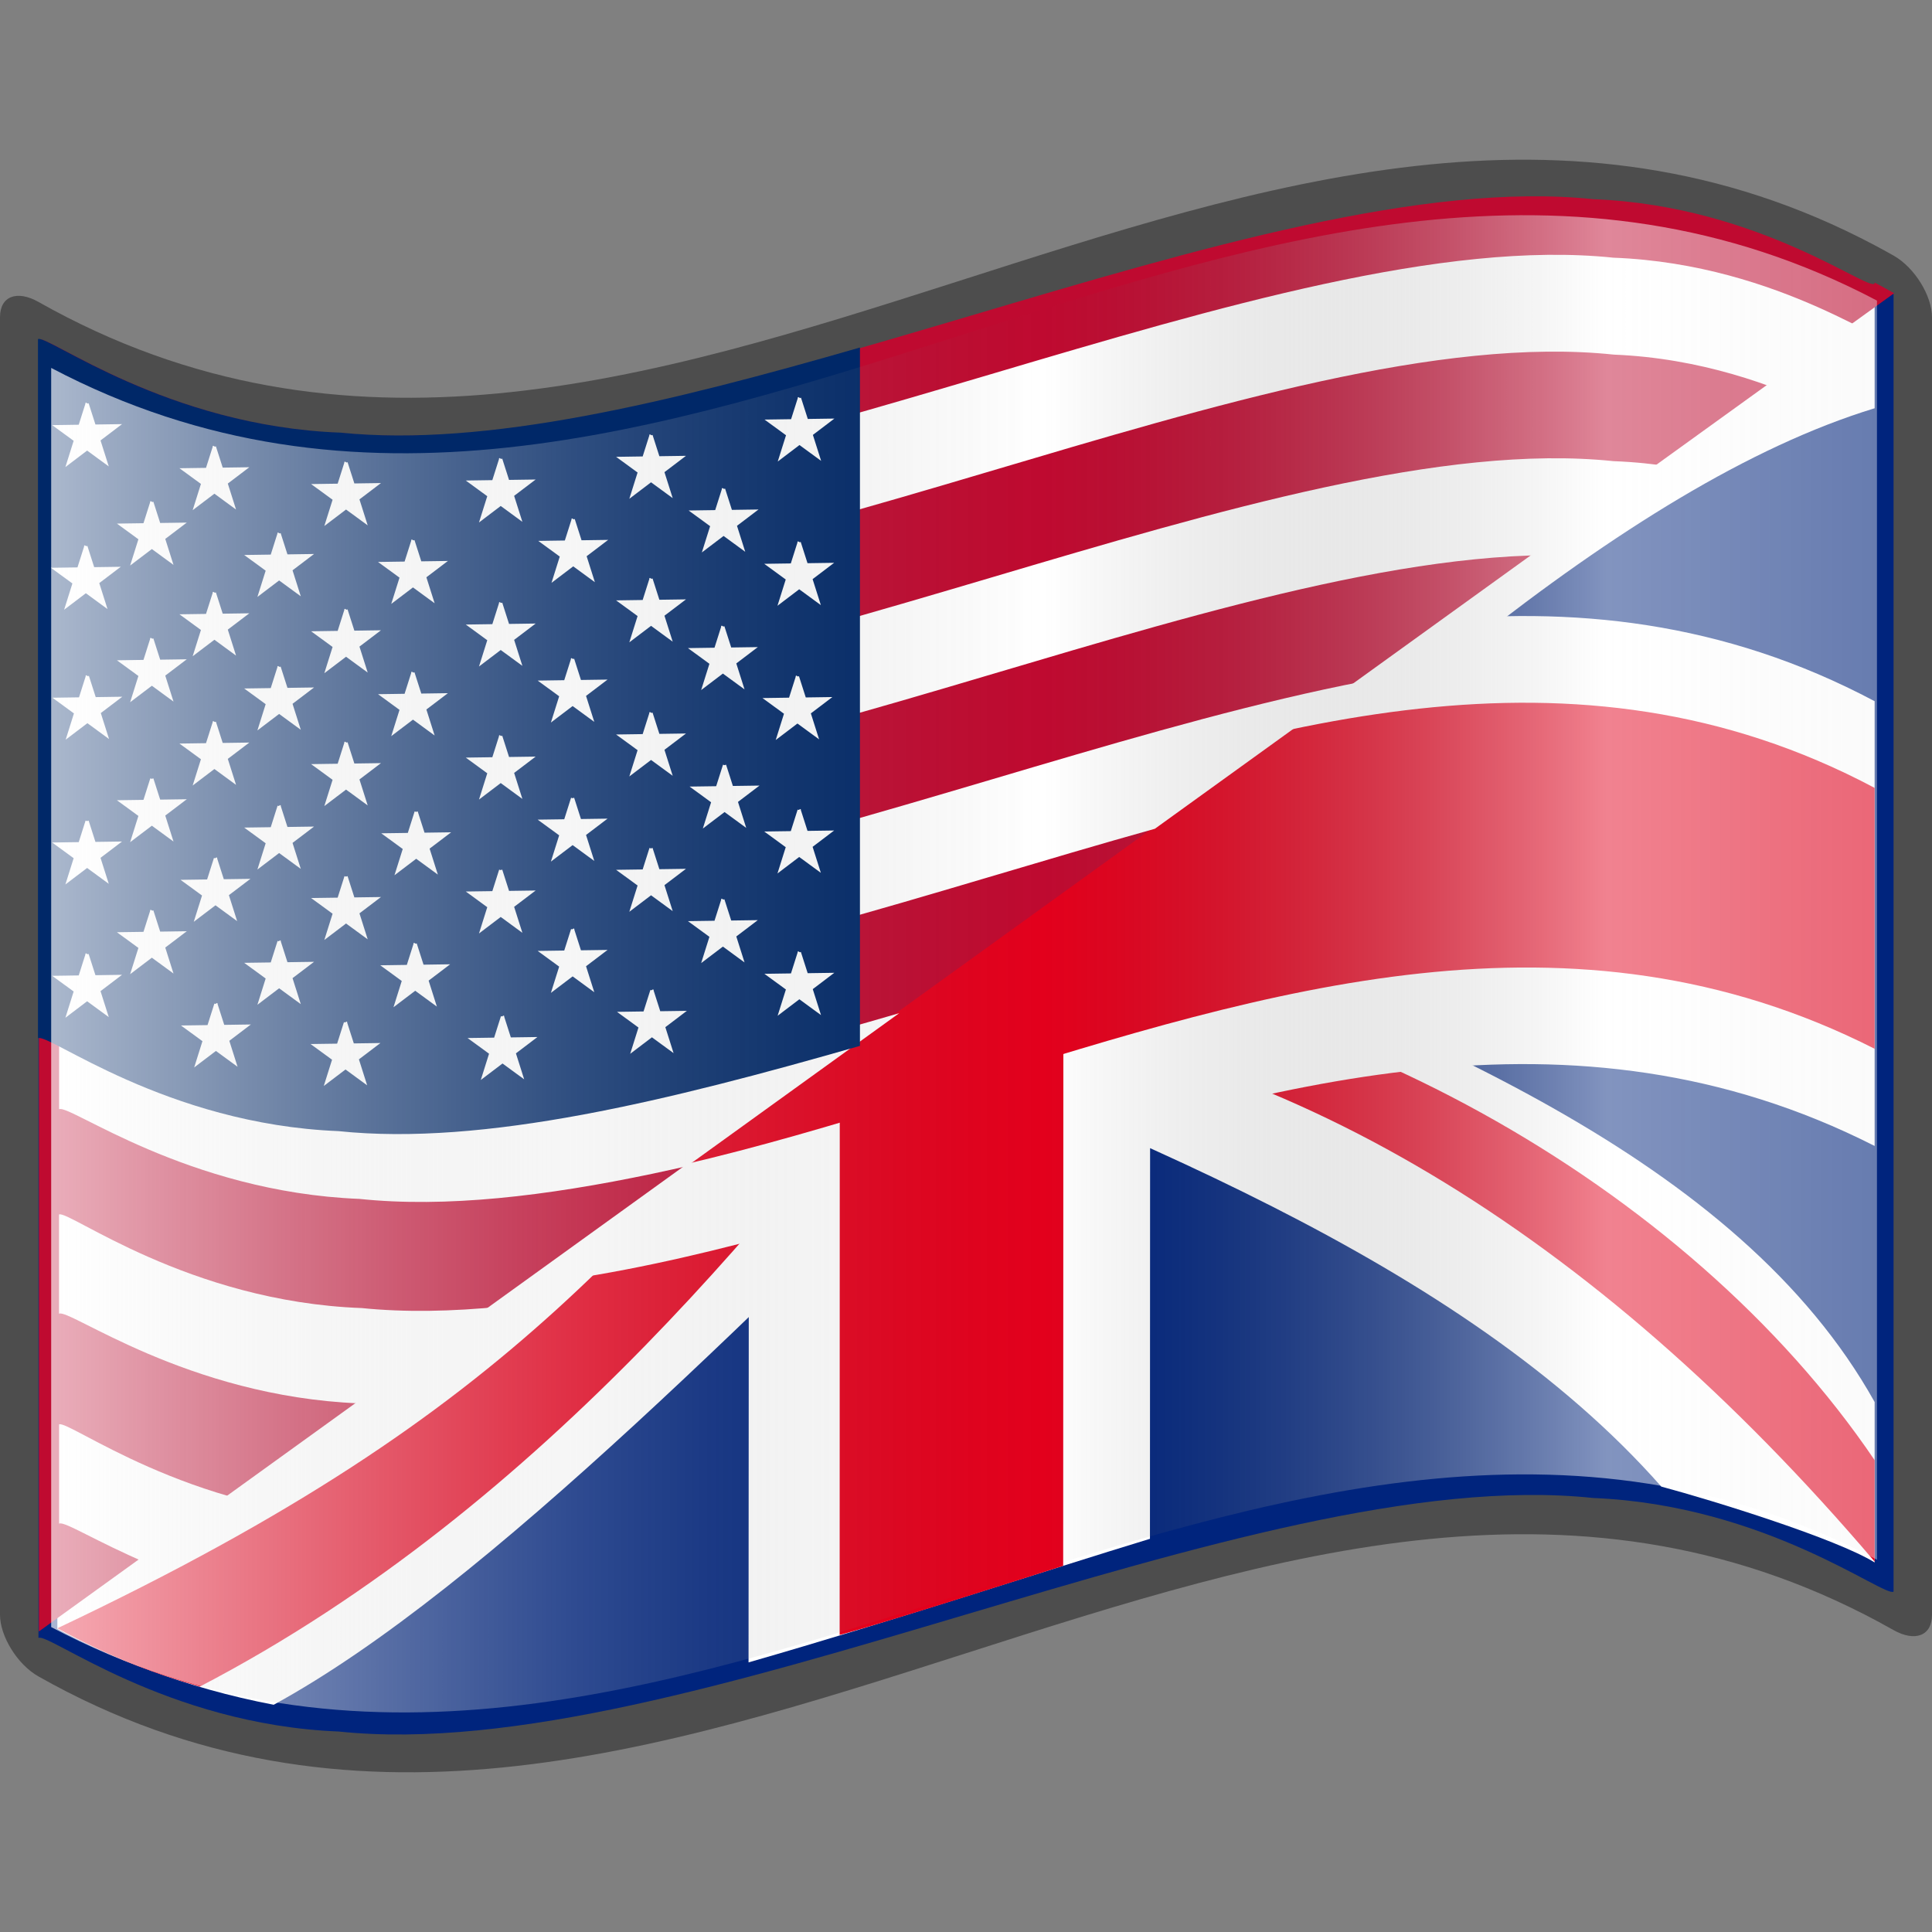
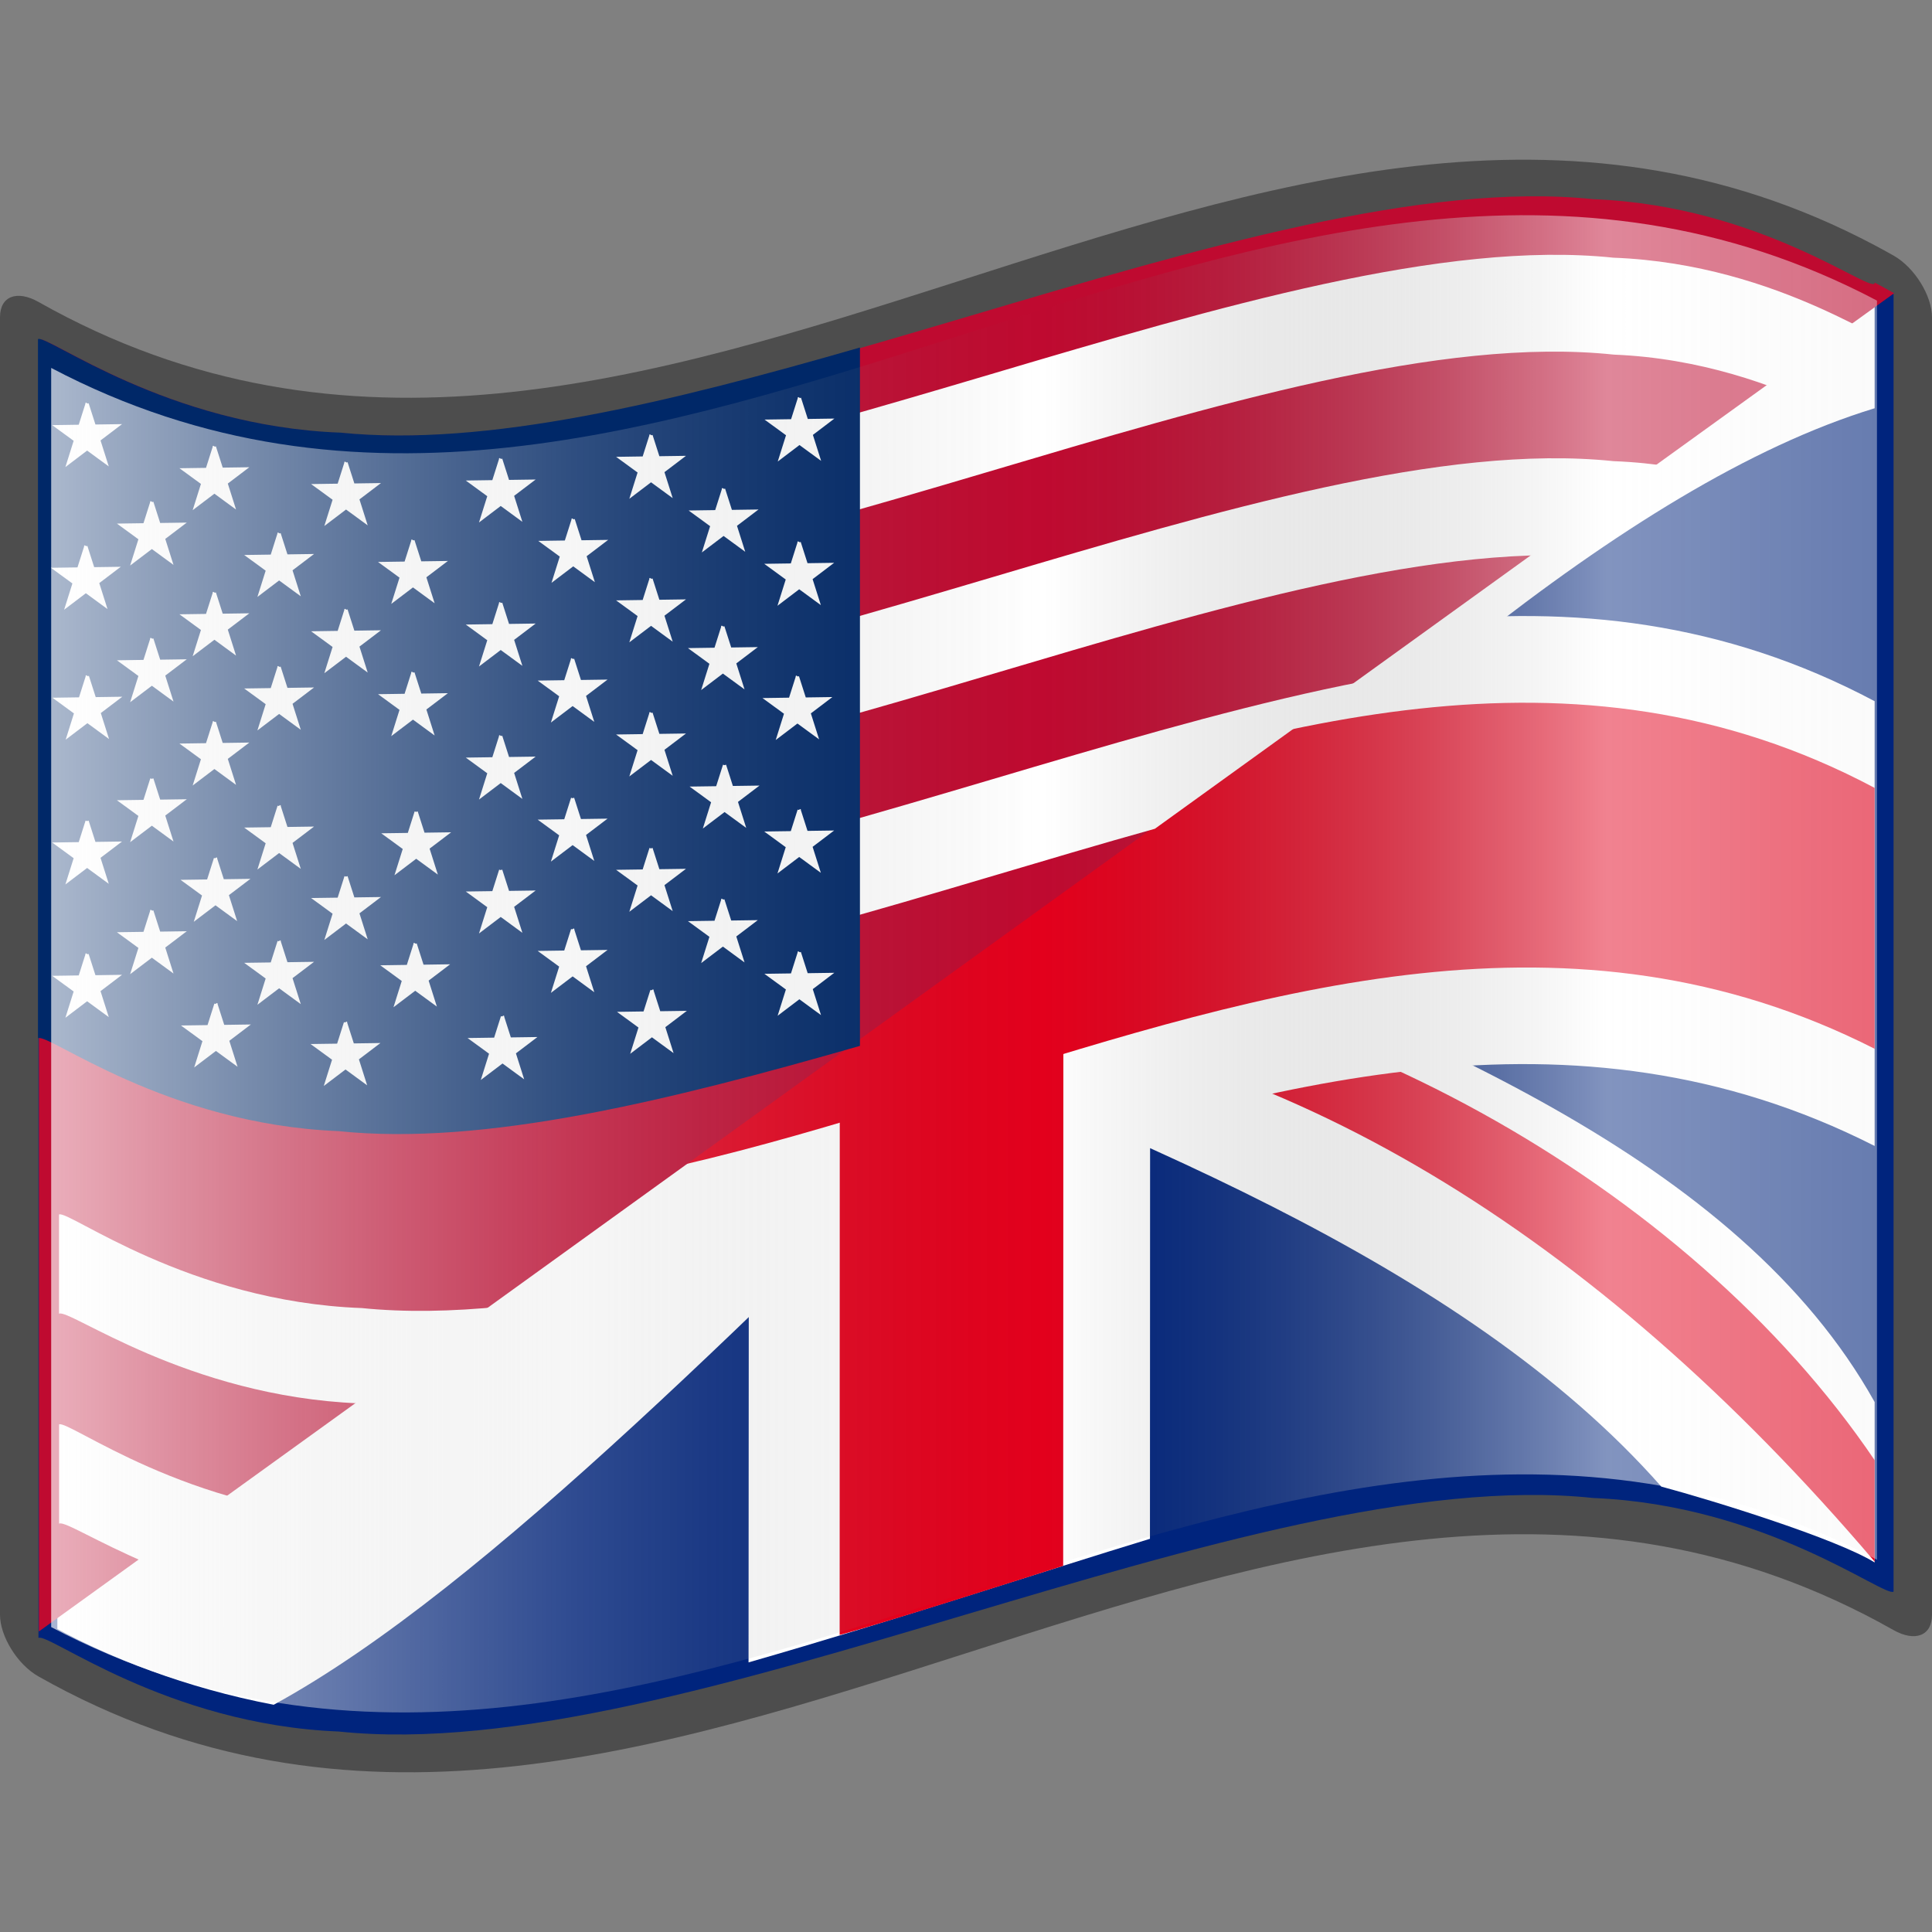
<svg xmlns="http://www.w3.org/2000/svg" xmlns:ns1="http://sodipodi.sourceforge.net/DTD/sodipodi-0.dtd" xmlns:ns2="http://www.inkscape.org/namespaces/inkscape" xmlns:ns3="http://ns.adobe.com/AdobeSVGViewerExtensions/3.0/" xmlns:xlink="http://www.w3.org/1999/xlink" version="1.0" width="48pt" height="48pt" viewBox="0 0 256 256" id="svg2" xml:space="preserve" ns1:version="0.32" ns2:version="0.48.4 r9939" ns1:docname="Nuvola_United_Kingdom_flag.svg" ns2:output_extension="org.inkscape.output.svg.inkscape">
  <rect x="0" y="0" width="256" height="256" fill="#808080" stroke="none" />
  <ns1:namedview ns2:window-height="1080" ns2:window-width="1920" ns2:pageshadow="2" ns2:pageopacity="0.0" guidetolerance="10.0" gridtolerance="10.0" objecttolerance="10.0" borderopacity="1.0" bordercolor="#666666" pagecolor="#ffffff" id="base" ns2:zoom="14.883333" ns2:cx="30" ns2:cy="30" ns2:window-x="0" ns2:window-y="0" ns2:current-layer="svg2" showgrid="true" ns2:window-maximized="0">
    <ns2:grid type="xygrid" id="grid3617" />
  </ns1:namedview>
  <defs id="defs271">
    <linearGradient x1="87.397" y1="141.973" x2="240.947" y2="141.973" id="XMLID_22_" gradientUnits="userSpaceOnUse" gradientTransform="matrix(1.568,0,0,1.568,-129.371,-94.568)">
      <stop style="stop-color:#ffffff;stop-opacity:0.667" offset="0" id="stop139" />
      <stop style="stop-color:#d7d7d7;stop-opacity:0.219" offset="0.241" id="stop143" />
      <stop style="stop-color:#4d4d4d;stop-opacity:0" offset="0.459" id="stop145" />
      <stop style="stop-color:#ffffff;stop-opacity:0.51" offset="0.719" id="stop3696" />
      <stop style="stop-color:#f2f2f2;stop-opacity:0.4" offset="0.874" id="stop2807" />
      <stop style="stop-color:#ffffff;stop-opacity:0.624" offset="1" id="stop3694" />
      <ns3:midPointStop style="stop-color:#E9E9EF" offset="0" />
      <ns3:midPointStop style="stop-color:#E9E9EF" offset="0.5" />
      <ns3:midPointStop style="stop-color:#B1B1C5" offset="0.157" />
      <ns3:midPointStop style="stop-color:#B1B1C5" offset="0.5" />
      <ns3:midPointStop style="stop-color:#CECEDB" offset="0.315" />
      <ns3:midPointStop style="stop-color:#CECEDB" offset="0.5" />
      <ns3:midPointStop style="stop-color:#FFFFFF" offset="0.65" />
      <ns3:midPointStop style="stop-color:#FFFFFF" offset="0.5" />
      <ns3:midPointStop style="stop-color:#CECEDB" offset="0.837" />
      <ns3:midPointStop style="stop-color:#CECEDB" offset="0.5" />
      <ns3:midPointStop style="stop-color:#FFFF66" offset="1" />
    </linearGradient>
    <linearGradient ns2:collect="always" xlink:href="#XMLID_22_" id="linearGradient3188" gradientUnits="userSpaceOnUse" gradientTransform="matrix(1.568,0,0,1.568,-129.371,-94.57)" x1="87.397" y1="141.973" x2="269.333" y2="141.973" />
    <linearGradient y2="123.214" x2="132.624" y1="151.139" x1="133.179" gradientUnits="userSpaceOnUse" id="linearGradient2192" xlink:href="#XMLID_17_" ns2:collect="always" />
    <linearGradient x1="126.189" y1="39.618" x2="126.189" y2="112.305" id="XMLID_17_" gradientUnits="userSpaceOnUse" gradientTransform="matrix(1.568,0,0,1.568,-69.826,15.227)">
      <stop style="stop-color:#c200be;stop-opacity:1;" offset="0" id="stop18" />
      <stop style="stop-color:#c200be;stop-opacity:1;" offset="0.195" id="stop20" />
      <stop style="stop-color:#1000ae;stop-opacity:1;" offset="0.315" id="stop22" />
      <stop style="stop-color:#1000ae;stop-opacity:1;" offset="0.73" id="stop24" />
      <stop style="stop-color:#00dab6;stop-opacity:1;" offset="0.857" id="stop26" />
      <stop style="stop-color:#00dab6;stop-opacity:1;" offset="1" id="stop28" />
      <ns3:midPointStop style="stop-color:#CF0000" offset="0" />
      <ns3:midPointStop style="stop-color:#CF0000" offset="0.5" />
      <ns3:midPointStop style="stop-color:#7C0000" offset="0.157" />
      <ns3:midPointStop style="stop-color:#7C0000" offset="0.5" />
      <ns3:midPointStop style="stop-color:#CF0000" offset="0.315" />
      <ns3:midPointStop style="stop-color:#CF0000" offset="0.5" />
      <ns3:midPointStop style="stop-color:#B80000" offset="0.65" />
      <ns3:midPointStop style="stop-color:#B80000" offset="0.5" />
      <ns3:midPointStop style="stop-color:#CF0000" offset="0.837" />
      <ns3:midPointStop style="stop-color:#CF0000" offset="0.5" />
      <ns3:midPointStop style="stop-color:#FF0000" offset="1" />
    </linearGradient>
    <linearGradient ns2:collect="always" xlink:href="#XMLID_17_" id="linearGradient2470" gradientUnits="userSpaceOnUse" x1="133.179" y1="151.139" x2="132.624" y2="123.214" />
    <linearGradient ns2:collect="always" xlink:href="#XMLID_17_" id="linearGradient2487" gradientUnits="userSpaceOnUse" x1="133.179" y1="151.139" x2="132.624" y2="123.214" gradientTransform="translate(-310.63,4.275)" />
    <clipPath clipPathUnits="userSpaceOnUse" id="clipPath5327">
      <rect style="stroke:none" id="rect5329" width="310.531" height="192.311" x="-359.847" y="-183.367" transform="matrix(0.811,-0.585,0.598,0.802,0,0)" ry="0" ns2:transform-center-y="1.0750276" />
    </clipPath>
    <clipPath clipPathUnits="userSpaceOnUse" id="clipPath5355">
      <rect style="stroke:none" id="rect5357" width="310.531" height="192.311" x="-122.039" y="-26.83" transform="matrix(0.811,-0.585,0.598,0.802,0,0)" ry="0" ns2:transform-center-y="1.0750276" />
    </clipPath>
    <clipPath clipPathUnits="userSpaceOnUse" id="clipPath5359">
      <rect style="stroke:none" id="rect5361" width="310.531" height="192.311" x="-122.039" y="-26.83" transform="matrix(0.811,-0.585,0.598,0.802,0,0)" ry="0" ns2:transform-center-y="1.0750276" />
    </clipPath>
    <clipPath clipPathUnits="userSpaceOnUse" id="clipPath5363">
      <rect style="stroke:none" id="rect5365" width="310.531" height="192.311" x="-122.039" y="-26.83" transform="matrix(0.811,-0.585,0.598,0.802,0,0)" ry="0" ns2:transform-center-y="1.0750276" />
    </clipPath>
    <clipPath clipPathUnits="userSpaceOnUse" id="clipPath5367">
      <rect style="stroke:none" id="rect5369" width="310.531" height="192.311" x="-122.039" y="-26.83" transform="matrix(0.811,-0.585,0.598,0.802,0,0)" ry="0" ns2:transform-center-y="1.0750276" />
    </clipPath>
    <clipPath clipPathUnits="userSpaceOnUse" id="clipPath5371">
      <rect style="stroke:none" id="rect5373" width="310.531" height="192.311" x="-122.039" y="-26.83" transform="matrix(0.811,-0.585,0.598,0.802,0,0)" ry="0" ns2:transform-center-y="1.0750276" />
    </clipPath>
    <clipPath clipPathUnits="userSpaceOnUse" id="clipPath5375">
      <rect style="stroke:none" id="rect5377" width="310.531" height="192.311" x="-122.039" y="-26.83" transform="matrix(0.811,-0.585,0.598,0.802,0,0)" ry="0" ns2:transform-center-y="1.0750276" />
    </clipPath>
    <clipPath clipPathUnits="userSpaceOnUse" id="clipPath5448">
      <rect style="stroke:none" id="rect5450" width="310.531" height="192.311" x="-122.039" y="-26.83" transform="matrix(0.811,-0.585,0.598,0.802,0,0)" ry="0" ns2:transform-center-y="1.0750276" />
    </clipPath>
  </defs>
  <path ns2:connector-curvature="0" id="path15" style="fill:#4d4d4d" d="M 248.361,32.472 C 167.272,-10.43 86.183,85.849 5.095,40.005 2.281,38.417 1.7853684e-5,39.213 1.7853684e-5,42.03 c 0,57.313 0,114.628 0,171.941 0,2.811 2.281,6.578 5.095,8.165 81.936,46.325 163.874,-52.464 245.81,-6.14 2.814,1.587 5.095,0.792 5.095,-2.025 0,-57.313 0,-114.628 0,-171.941 0,-2.811 -2.281,-6.578 -5.095,-8.165 -0.848,-0.479 -1.696,-0.943 -2.544,-1.392 z" />
  <path ns2:connector-curvature="0" id="path30" style="fill:#00247d;fill-opacity:1" d="m 248.361,37.567 c 0,1.854 -14.892,-10.205 -37.309,-11.054 -22.416,-2.352 -52.355,6.506 -82.452,15.427 C 98.502,50.839 68.251,59.83 45.21,57.499 22.17,56.646 6.343,44.472 5.095,45.1 c 0,4.876 0,167.063 0,171.941 1.235,-0.802 16.907,11.481 39.798,12.395 22.89,2.399 52.999,-6.569 83.108,-15.508 30.109,-8.929 60.218,-17.856 83.108,-15.437 22.891,0.932 38.563,13.211 39.797,12.409 0,-4.878 0,-167.065 0,-171.941 -1.274,-0.723 -2.544,-1.392 -2.544,-1.392 z" />
  <polyline style="fill:none" points="0,256 0,0 256,0 256,256 " id="polyline3117" />
  <path ns2:connector-curvature="0" id="path2202" style="fill:#ffffff;fill-opacity:1" d="m 7.599,201.37 c 0,5.913 0,8.874 0,14.475 6.896,3.763 16.922,7.805 28.67,10.044 C 93.189,194.792 182.002,74.363 248.399,54.096 c 0,-5.69 0,-8.203 0,-14.205 -5.109,-3.153 -16.463,-6.553 -22.923,-8.581 C 166.122,61.273 62.825,187.028 7.599,201.37 z" ns1:nodetypes="ccccccc" />
  <path ns2:connector-curvature="0" id="path5112" style="fill:#ffffff;fill-opacity:1" d="m 7.599,69.764 c 0,-6.457 0,-15.838 0,-21.342 7.143,4.134 17.19,7.218 27.063,10.262 41.988,57.61 177.702,62.531 213.737,127.092 0,10.432 0,12.347 0,21.255 -5.109,-3.153 -21.279,-8.174 -28.27,-10.05 C 167.314,137.069 35.724,127.001 7.599,69.764 z" ns1:nodetypes="ccccccc" />
  <path ns2:connector-curvature="0" id="path7346" style="fill:#e3001c;fill-opacity:1" d="m 7.599,62.174 c 0,-6.457 0,-8.358 0,-13.863 34.537,45.366 60.784,55.653 120.555,78.936 46.068,2.194 95.429,29.553 120.245,66.237 0,10.432 0,4.528 0,13.435 C 210.992,162.97 169.665,138.23 125.956,133.974 85.72,125.06 28.585,97.313 7.599,62.174 z" ns1:nodetypes="ccccccc" />
-   <path ns2:connector-curvature="0" id="path8317" style="fill:#e3001c;fill-opacity:1" d="M 119.79,124.446 C 83.66,163.444 70.297,186.086 7.599,215.756 14.495,219.519 20.012,221.628 26.478,223.481 72.598,199.496 104.872,157.766 125.329,130.84 158.294,103.411 193.744,64.331 248.399,39.801 243.29,36.648 240.181,35.953 233.721,33.925 189.7,57.507 153.924,93.459 119.79,124.446 z" ns1:nodetypes="ccccccc" />
+   <path ns2:connector-curvature="0" id="path8317" style="fill:#e3001c;fill-opacity:1" d="M 119.79,124.446 z" ns1:nodetypes="ccccccc" />
  <path ns2:connector-curvature="0" id="path2442" style="fill:#ffffff;fill-opacity:1" d="m 7.599,101.711 c 0,5.913 0,53.065 0,58.667 80.239,40.702 160.561,-49.239 240.8,-8.533 0,-5.69 0,-52.931 0,-58.933 C 168.419,50.426 86.052,144.72 7.599,101.711 z" ns1:nodetypes="ccccc" />
  <path ns2:connector-curvature="0" id="path4435" style="fill:#ffffff;fill-opacity:1" d="m 99.294,53.137 c 0,5.913 -0.108,161.537 -0.108,167.139 19.537,-5.615 39.197,-12.11 53.189,-16.376 0,-5.69 0.059,-160.831 0.059,-166.833 -10.599,3.329 -38.687,12.209 -53.141,16.07 z" ns1:nodetypes="ccccc" />
  <path ns2:connector-curvature="0" id="path4437" style="fill:#e3001c;fill-opacity:1" d="m 111.293,49.676 c 0,5.913 -0.035,161.36 -0.035,166.962 6.988,-1.903 24.818,-7.631 29.619,-9.157 0,-5.69 0.059,-160.8 0.059,-166.803 -11.482,3.417 -23.94,7.523 -29.644,8.998 z" ns1:nodetypes="ccccc" />
  <path ns2:connector-curvature="0" id="path9466" style="fill:#e3001c;fill-opacity:1" d="m 7.599,113.199 c 0,5.913 0,29.513 0,35.115 80.239,40.702 160.561,-50.051 240.8,-9.345 0,-5.69 0,-28.567 0,-34.569 -79.98,-42.485 -162.347,51.809 -240.8,8.8 z" ns1:nodetypes="ccccc" />
  <path transform="translate(289.746,-0.139)" ns2:connector-curvature="0" id="path30-1" style="fill:#bf0a30;fill-opacity:1" d="m -41.328,37.587 c 0,1.854 -14.892,-10.205 -37.309,-11.054 -22.416,-2.352 -52.355,6.506 -82.452,15.427 -30.097,8.899 -60.348,17.891 -83.389,15.56 -23.04,-0.853 -38.868,-13.027 -40.115,-12.399 0,4.876 0,167.063 0,171.941 1.235,-0.802 16.907,11.481 39.798,12.395 22.89,2.399 52.999,-6.569 83.108,-15.508 30.109,-8.929 60.218,-17.856 83.108,-15.437 22.891,0.932 38.563,13.211 39.797,12.409 0,-4.878 0,-167.065 0,-171.941 -1.274,-0.723 -2.544,-1.392 -2.544,-1.392 z" clip-path="url(#clipPath5327)" />
  <path transform="translate(6.173,11.649)" ns2:connector-curvature="0" ns1:nodetypes="cccccccccccc" id="path9969" style="fill:#ffffff;fill-opacity:1;stroke:none" d="m 244.92,33.551 c 0,1.854 -14.892,-10.205 -37.309,-11.054 C 185.195,20.145 155.256,29.002 125.159,37.923 95.062,46.823 64.81,55.814 41.77,53.483 18.73,52.63 2.903,40.456 1.655,41.084 c 0,4.876 0,8.274 0,13.152 1.235,-0.802 16.907,10.962 39.798,11.876 22.89,2.399 52.999,-6.242 83.107,-15.18 30.109,-8.929 60.219,-18.011 83.108,-15.592 22.891,0.932 38.563,14.075 39.797,13.274 0,-4.878 0,-8.795 0,-13.671 -1.274,-0.723 -2.544,-1.392 -2.544,-1.392 z" clip-path="url(#clipPath5375)" />
  <path transform="translate(6.173,11.649)" ns2:connector-curvature="0" d="m 244.92,60.51 c 0,1.854 -14.892,-10.205 -37.309,-11.054 C 185.195,47.104 155.256,55.961 125.159,64.882 95.062,73.782 64.81,82.773 41.77,80.442 18.73,79.589 2.903,67.415 1.655,68.043 c 0,4.876 0,8.274 0,13.152 1.235,-0.802 16.907,10.962 39.798,11.876 22.89,2.399 52.999,-6.242 83.107,-15.18 30.109,-8.929 60.219,-18.011 83.108,-15.592 22.891,0.932 38.563,14.075 39.797,13.274 0,-4.878 0,-8.795 0,-13.671 -1.274,-0.723 -2.544,-1.392 -2.544,-1.392 z" style="fill:#ffffff;fill-opacity:1;stroke:none" id="path9975" ns1:nodetypes="cccccccccccc" clip-path="url(#clipPath5371)" />
  <path transform="translate(6.173,11.649)" ns2:connector-curvature="0" d="m 244.946,87.273 c 0,1.854 -14.892,-10.205 -37.309,-11.054 C 185.22,73.867 155.281,82.725 125.184,91.645 95.087,100.545 64.836,109.536 41.796,107.205 18.756,106.352 2.928,94.178 1.68,94.806 c 0,4.876 0,8.274 0,13.152 1.235,-0.802 16.907,10.962 39.798,11.876 22.89,2.399 52.999,-6.242 83.107,-15.18 30.109,-8.929 60.219,-18.011 83.108,-15.592 22.891,0.932 38.563,14.075 39.797,13.274 0,-4.878 0,-8.795 0,-13.671 -1.274,-0.723 -2.544,-1.392 -2.544,-1.392 z" style="fill:#ffffff;fill-opacity:1;stroke:none" id="path9979" ns1:nodetypes="cccccccccccc" clip-path="url(#clipPath5367)" />
-   <path transform="translate(6.173,11.649)" ns2:connector-curvature="0" ns1:nodetypes="cccccccccccc" id="path9983" style="fill:#ffffff;fill-opacity:1;stroke:none" d="m 244.92,114.651 c 0,1.854 -14.892,-10.205 -37.309,-11.054 -22.416,-2.352 -52.355,6.506 -82.452,15.427 -30.097,8.899 -60.348,17.891 -83.389,15.56 C 18.73,133.731 2.903,121.557 1.655,122.184 c 0,4.876 0,8.274 0,13.152 1.235,-0.802 16.907,10.962 39.798,11.876 22.89,2.399 52.999,-6.242 83.107,-15.18 30.109,-8.929 60.219,-18.011 83.108,-15.592 22.891,0.932 38.563,14.075 39.797,13.274 0,-4.878 0,-8.795 0,-13.671 -1.274,-0.723 -2.544,-1.392 -2.544,-1.392 z" clip-path="url(#clipPath5363)" />
  <path ns2:connector-curvature="0" style="fill:#002868;fill-opacity:1;stroke:none" d="m 113.947,138.584 0,-92.535 C 88.84,53.282 64.463,59.282 45.151,57.329 22.111,56.476 6.283,44.302 5.036,44.93 c 0,4.876 0,87.765 0,92.643 1.235,-0.802 16.907,11.391 39.798,12.305 19.316,2.024 43.855,-4.05 69.113,-11.293 z" id="path9995" ns1:nodetypes="ccccccc" />
  <path transform="translate(6.173,11.649)" ns2:connector-curvature="0" d="m 244.913,141.743 c 0,1.854 -14.892,-10.205 -37.309,-11.054 -22.416,-2.352 -52.355,6.506 -82.452,15.427 -30.097,8.899 -60.348,17.891 -83.389,15.56 -23.04,-0.853 -38.868,-13.027 -40.115,-12.399 0,4.876 0,8.274 0,13.152 1.235,-0.802 16.907,10.962 39.798,11.876 22.89,2.399 52.999,-6.242 83.107,-15.18 30.109,-8.929 60.219,-18.011 83.108,-15.592 22.891,0.932 38.563,14.075 39.797,13.274 0,-4.878 0,-8.795 0,-13.671 -1.274,-0.723 -2.544,-1.392 -2.544,-1.392 z" style="fill:#ffffff;fill-opacity:1;stroke:none" id="path9985" ns1:nodetypes="cccccccccccc" clip-path="url(#clipPath5359)" />
  <g id="g3853" transform="matrix(1.027,0,0,1.002,-13.823,-2.769)" style="fill:#ffffff;fill-opacity:1;stroke:#feffff;stroke-width:0.415;stroke-miterlimit:4;stroke-opacity:1;stroke-dasharray:none">
    <g transform="translate(1.038,3.805)" id="g2267" style="fill:#ffffff;fill-opacity:1;stroke:#feffff;stroke-width:0.415;stroke-miterlimit:4;stroke-opacity:1;stroke-dasharray:none">
      <path ns2:connector-curvature="0" style="fill:#ffffff;fill-opacity:1;stroke:#feffff;stroke-width:0.415;stroke-miterlimit:4;stroke-opacity:1;stroke-dasharray:none" d="m 23.658,52.344 -0.925,2.987 -2.969,0.044 2.401,1.797 -0.917,2.987 2.41,-1.876 2.409,1.805 -0.917,-2.96 2.401,-1.867 -2.969,0.044 -0.925,-2.96 z" id="path2237" ns1:nodetypes="ccccccccccc" />
      <path ns2:connector-curvature="0" style="fill:#ffffff;fill-opacity:1;stroke:#feffff;stroke-width:0.415;stroke-miterlimit:4;stroke-opacity:1;stroke-dasharray:none" d="m 23.694,88.394 -0.925,2.987 -2.969,0.044 2.401,1.797 -0.917,2.987 2.41,-1.876 2.409,1.805 -0.917,-2.96 2.401,-1.867 -2.969,0.044 -0.925,-2.96 z" id="path2243" ns1:nodetypes="ccccccccccc" />
      <path ns2:connector-curvature="0" style="fill:#ffffff;fill-opacity:1;stroke:#feffff;stroke-width:0.415;stroke-miterlimit:4;stroke-opacity:1;stroke-dasharray:none" d="m 23.496,71.209 -0.925,2.987 -2.969,0.044 2.401,1.797 -0.917,2.987 2.41,-1.876 2.409,1.805 -0.917,-2.96 2.401,-1.867 -2.969,0.044 -0.925,-2.96 z" id="path2249" ns1:nodetypes="ccccccccccc" />
      <path ns2:connector-curvature="0" style="fill:#ffffff;fill-opacity:1;stroke:#feffff;stroke-width:0.415;stroke-miterlimit:4;stroke-opacity:1;stroke-dasharray:none" d="m 23.658,107.541 -0.925,2.987 -2.969,0.043 2.401,1.797 -0.917,2.987 2.41,-1.876 2.409,1.805 -0.917,-2.96 2.401,-1.867 -2.969,0.043 -0.925,-2.96 z" id="path2255" ns1:nodetypes="ccccccccccc" />
      <path ns2:connector-curvature="0" style="fill:#ffffff;fill-opacity:1;stroke:#feffff;stroke-width:0.415;stroke-miterlimit:4;stroke-opacity:1;stroke-dasharray:none" d="m 23.658,125.168 -0.925,2.987 -2.969,0.044 2.401,1.797 -0.917,2.987 2.41,-1.876 2.409,1.805 -0.917,-2.96 2.401,-1.867 -2.969,0.044 -0.925,-2.96 z" id="path2261" ns1:nodetypes="ccccccccccc" />
    </g>
    <g transform="translate(22.218,10.393)" id="g2411" style="fill:#ffffff;fill-opacity:1;stroke:#feffff;stroke-width:0.415;stroke-miterlimit:4;stroke-opacity:1;stroke-dasharray:none">
      <path ns2:connector-curvature="0" style="fill:#ffffff;fill-opacity:1;stroke:#feffff;stroke-width:0.415;stroke-miterlimit:4;stroke-opacity:1;stroke-dasharray:none" d="m 18.9,51.458 -0.925,2.987 -2.969,0.044 2.401,1.797 -0.917,2.987 2.41,-1.876 2.409,1.805 -0.917,-2.96 2.401,-1.867 -2.969,0.044 -0.925,-2.96 z" id="path2413" ns1:nodetypes="ccccccccccc" />
      <path ns2:connector-curvature="0" style="fill:#ffffff;fill-opacity:1;stroke:#feffff;stroke-width:0.415;stroke-miterlimit:4;stroke-opacity:1;stroke-dasharray:none" d="m 18.9,87.867 -0.925,2.987 -2.969,0.044 2.401,1.797 -0.917,2.987 2.41,-1.876 2.409,1.805 -0.917,-2.96 2.401,-1.867 -2.969,0.044 -0.925,-2.96 z" id="path2415" ns1:nodetypes="ccccccccccc" />
      <path ns2:connector-curvature="0" style="fill:#ffffff;fill-opacity:1;stroke:#feffff;stroke-width:0.415;stroke-miterlimit:4;stroke-opacity:1;stroke-dasharray:none" d="m 18.9,70.773 -0.925,2.987 -2.969,0.044 2.401,1.797 -0.917,2.987 2.41,-1.876 2.409,1.805 -0.917,-2.96 2.401,-1.867 -2.969,0.044 -0.925,-2.96 z" id="path2417" ns1:nodetypes="ccccccccccc" />
      <path ns2:connector-curvature="0" style="fill:#ffffff;fill-opacity:1;stroke:#feffff;stroke-width:0.415;stroke-miterlimit:4;stroke-opacity:1;stroke-dasharray:none" d="m 19.042,105.889 -0.925,2.987 -2.969,0.043 2.401,1.797 -0.917,2.987 2.41,-1.876 2.409,1.805 -0.917,-2.96 2.401,-1.867 -2.969,0.044 -0.925,-2.96 z" id="path2419" ns1:nodetypes="ccccccccccc" />
      <path ns2:connector-curvature="0" style="fill:#ffffff;fill-opacity:1;stroke:#feffff;stroke-width:0.415;stroke-miterlimit:4;stroke-opacity:1;stroke-dasharray:none" d="m 19.096,125.149 -0.925,2.987 -2.969,0.044 2.401,1.797 -0.917,2.987 2.41,-1.876 2.409,1.805 -0.917,-2.96 2.401,-1.867 -2.969,0.043 -0.925,-2.96 z" id="path2421" ns1:nodetypes="ccccccccccc" />
    </g>
    <g transform="translate(42.536,13.349)" id="g2443" style="fill:#ffffff;fill-opacity:1;stroke:#feffff;stroke-width:0.415;stroke-miterlimit:4;stroke-opacity:1;stroke-dasharray:none">
      <path ns2:connector-curvature="0" style="fill:#ffffff;fill-opacity:1;stroke:#feffff;stroke-width:0.415;stroke-miterlimit:4;stroke-opacity:1;stroke-dasharray:none" d="m 15.568,50.595 -0.925,2.987 -2.969,0.044 2.401,1.797 -0.917,2.987 2.41,-1.876 2.409,1.805 -0.917,-2.96 2.401,-1.867 -2.969,0.044 -0.925,-2.96 z" id="path2445" ns1:nodetypes="ccccccccccc" />
-       <path ns2:connector-curvature="0" style="fill:#ffffff;fill-opacity:1;stroke:#feffff;stroke-width:0.415;stroke-miterlimit:4;stroke-opacity:1;stroke-dasharray:none" d="m 15.568,87.63 -0.925,2.987 -2.969,0.044 2.401,1.797 -0.917,2.987 2.41,-1.876 2.409,1.805 -0.917,-2.96 2.401,-1.867 -2.969,0.044 -0.925,-2.96 z" id="path2447" ns1:nodetypes="ccccccccccc" />
      <path ns2:connector-curvature="0" style="fill:#ffffff;fill-opacity:1;stroke:#feffff;stroke-width:0.415;stroke-miterlimit:4;stroke-opacity:1;stroke-dasharray:none" d="m 15.568,70.062 -0.925,2.987 -2.969,0.044 2.401,1.797 -0.917,2.987 2.41,-1.876 2.409,1.805 -0.917,-2.96 2.401,-1.867 -2.969,0.044 -0.925,-2.96 z" id="path2449" ns1:nodetypes="ccccccccccc" />
      <path ns2:connector-curvature="0" style="fill:#ffffff;fill-opacity:1;stroke:#feffff;stroke-width:0.415;stroke-miterlimit:4;stroke-opacity:1;stroke-dasharray:none" d="m 15.568,105.339 -0.925,2.987 -2.969,0.043 2.401,1.797 -0.917,2.987 2.41,-1.876 2.409,1.805 -0.917,-2.96 2.401,-1.867 -2.969,0.043 -0.925,-2.96 z" id="path2451" ns1:nodetypes="ccccccccccc" />
      <path ns2:connector-curvature="0" style="fill:#ffffff;fill-opacity:1;stroke:#feffff;stroke-width:0.415;stroke-miterlimit:4;stroke-opacity:1;stroke-dasharray:none" d="m 15.498,124.646 -0.925,2.987 -2.969,0.043 2.401,1.797 -0.917,2.987 2.41,-1.876 2.409,1.805 -0.917,-2.96 2.401,-1.867 -2.969,0.044 -0.925,-2.96 z" id="path2453" ns1:nodetypes="ccccccccccc" />
    </g>
    <g transform="translate(63.594,12.487)" id="g2475" style="fill:#ffffff;fill-opacity:1;stroke:#feffff;stroke-width:0.415;stroke-miterlimit:4;stroke-opacity:1;stroke-dasharray:none">
      <path ns2:connector-curvature="0" style="fill:#ffffff;fill-opacity:1;stroke:#feffff;stroke-width:0.415;stroke-miterlimit:4;stroke-opacity:1;stroke-dasharray:none" d="m 14.466,50.989 -0.925,2.987 -2.969,0.044 2.401,1.797 -0.917,2.987 2.41,-1.876 2.409,1.805 -0.917,-2.96 2.401,-1.867 -2.969,0.044 -0.925,-2.96 z" id="path2477" ns1:nodetypes="ccccccccccc" />
      <path ns2:connector-curvature="0" style="fill:#ffffff;fill-opacity:1;stroke:#feffff;stroke-width:0.415;stroke-miterlimit:4;stroke-opacity:1;stroke-dasharray:none" d="m 14.467,87.63 -0.925,2.987 -2.969,0.044 2.401,1.797 -0.917,2.987 2.41,-1.876 2.409,1.805 -0.917,-2.96 2.401,-1.867 -2.969,0.044 -0.925,-2.96 z" id="path2479" ns1:nodetypes="ccccccccccc" />
      <path ns2:connector-curvature="0" style="fill:#ffffff;fill-opacity:1;stroke:#feffff;stroke-width:0.415;stroke-miterlimit:4;stroke-opacity:1;stroke-dasharray:none" d="m 14.467,70.034 -0.925,2.987 -2.969,0.044 2.401,1.797 -0.917,2.987 2.41,-1.876 2.409,1.805 -0.917,-2.96 2.401,-1.867 -2.969,0.044 -0.925,-2.96 z" id="path2481" ns1:nodetypes="ccccccccccc" />
      <path ns2:connector-curvature="0" style="fill:#ffffff;fill-opacity:1;stroke:#feffff;stroke-width:0.415;stroke-miterlimit:4;stroke-opacity:1;stroke-dasharray:none" d="m 14.467,105.339 -0.925,2.987 -2.969,0.043 2.401,1.797 -0.917,2.987 2.41,-1.876 2.409,1.805 -0.917,-2.96 2.401,-1.867 -2.969,0.043 -0.925,-2.96 z" id="path2483" ns1:nodetypes="ccccccccccc" />
      <path ns2:connector-curvature="0" style="fill:#ffffff;fill-opacity:1;stroke:#feffff;stroke-width:0.415;stroke-miterlimit:4;stroke-opacity:1;stroke-dasharray:none" d="m 14.698,124.715 -0.925,2.987 -2.969,0.043 2.401,1.797 -0.917,2.987 2.41,-1.876 2.409,1.805 -0.917,-2.96 2.401,-1.867 -2.969,0.044 -0.925,-2.96 z" id="path2485" ns1:nodetypes="ccccccccccc" />
    </g>
    <g transform="translate(84.158,8.793)" id="g2507" style="fill:#ffffff;fill-opacity:1;stroke:#feffff;stroke-width:0.415;stroke-miterlimit:4;stroke-opacity:1;stroke-dasharray:none">
      <path ns2:connector-curvature="0" style="fill:#ffffff;fill-opacity:1;stroke:#feffff;stroke-width:0.415;stroke-miterlimit:4;stroke-opacity:1;stroke-dasharray:none" d="m 13.298,51.55 -0.925,2.987 -2.969,0.044 2.401,1.797 -0.917,2.987 2.41,-1.876 2.409,1.805 -0.917,-2.96 2.401,-1.867 -2.969,0.044 -0.925,-2.96 z" id="path2509" ns1:nodetypes="ccccccccccc" />
      <path ns2:connector-curvature="0" style="fill:#ffffff;fill-opacity:1;stroke:#feffff;stroke-width:0.415;stroke-miterlimit:4;stroke-opacity:1;stroke-dasharray:none" d="m 13.298,88.268 -0.925,2.987 -2.969,0.044 2.401,1.797 -0.917,2.987 2.41,-1.876 2.409,1.805 -0.917,-2.96 2.401,-1.867 -2.969,0.044 -0.925,-2.96 z" id="path2511" ns1:nodetypes="ccccccccccc" />
      <path ns2:connector-curvature="0" style="fill:#ffffff;fill-opacity:1;stroke:#feffff;stroke-width:0.415;stroke-miterlimit:4;stroke-opacity:1;stroke-dasharray:none" d="m 13.298,70.533 -0.925,2.987 -2.969,0.044 2.401,1.797 -0.917,2.987 2.41,-1.876 2.409,1.805 -0.917,-2.96 2.401,-1.867 -2.969,0.044 -0.925,-2.96 z" id="path2513" ns1:nodetypes="ccccccccccc" />
      <path ns2:connector-curvature="0" style="fill:#ffffff;fill-opacity:1;stroke:#feffff;stroke-width:0.415;stroke-miterlimit:4;stroke-opacity:1;stroke-dasharray:none" d="m 13.298,106.165 -0.925,2.987 -2.969,0.043 2.401,1.797 -0.917,2.987 2.41,-1.876 2.409,1.805 -0.917,-2.96 2.401,-1.867 -2.969,0.043 -0.925,-2.96 z" id="path2515" ns1:nodetypes="ccccccccccc" />
      <path ns2:connector-curvature="0" style="fill:#ffffff;fill-opacity:1;stroke:#feffff;stroke-width:0.415;stroke-miterlimit:4;stroke-opacity:1;stroke-dasharray:none" d="m 13.412,124.945 -0.925,2.987 -2.969,0.044 2.401,1.797 -0.917,2.987 2.41,-1.876 2.409,1.805 -0.917,-2.96 2.401,-1.867 -2.969,0.043 -0.925,-2.96 z" id="path2517" ns1:nodetypes="ccccccccccc" />
    </g>
    <g transform="translate(103.676,2.32)" id="g2539" style="fill:#ffffff;fill-opacity:1;stroke:#feffff;stroke-width:0.415;stroke-miterlimit:4;stroke-opacity:1;stroke-dasharray:none">
      <path ns2:connector-curvature="0" style="fill:#ffffff;fill-opacity:1;stroke:#feffff;stroke-width:0.415;stroke-miterlimit:4;stroke-opacity:1;stroke-dasharray:none" d="m 12.93,53.096 -0.925,2.987 -2.969,0.044 2.401,1.797 -0.917,2.987 2.41,-1.876 2.409,1.805 -0.917,-2.96 2.401,-1.867 -2.969,0.044 -0.925,-2.96 z" id="path2541" ns1:nodetypes="ccccccccccc" />
      <path ns2:connector-curvature="0" style="fill:#ffffff;fill-opacity:1;stroke:#feffff;stroke-width:0.415;stroke-miterlimit:4;stroke-opacity:1;stroke-dasharray:none" d="m 12.668,89.923 -0.925,2.987 -2.969,0.044 2.401,1.797 -0.917,2.987 2.41,-1.876 2.409,1.805 -0.917,-2.96 2.401,-1.867 -2.969,0.044 -0.925,-2.96 z" id="path2543" ns1:nodetypes="ccccccccccc" />
      <path ns2:connector-curvature="0" style="fill:#ffffff;fill-opacity:1;stroke:#feffff;stroke-width:0.415;stroke-miterlimit:4;stroke-opacity:1;stroke-dasharray:none" d="m 12.894,72.17 -0.925,2.987 -2.969,0.044 2.401,1.797 -0.917,2.987 2.41,-1.876 2.409,1.805 -0.917,-2.96 2.401,-1.867 -2.969,0.044 -0.925,-2.96 z" id="path2545" ns1:nodetypes="ccccccccccc" />
      <path ns2:connector-curvature="0" style="fill:#ffffff;fill-opacity:1;stroke:#feffff;stroke-width:0.415;stroke-miterlimit:4;stroke-opacity:1;stroke-dasharray:none" d="m 12.894,107.571 -0.925,2.987 -2.969,0.044 2.401,1.797 -0.917,2.987 2.41,-1.876 2.409,1.805 -0.917,-2.96 2.401,-1.867 -2.969,0.043 -0.925,-2.96 z" id="path2547" ns1:nodetypes="ccccccccccc" />
      <path ns2:connector-curvature="0" style="fill:#ffffff;fill-opacity:1;stroke:#feffff;stroke-width:0.415;stroke-miterlimit:4;stroke-opacity:1;stroke-dasharray:none" d="m 12.915,126.388 -0.925,2.987 -2.969,0.044 2.401,1.797 -0.917,2.987 2.41,-1.876 2.409,1.805 -0.917,-2.96 2.401,-1.867 -2.969,0.044 -0.925,-2.96 z" id="path2549" ns1:nodetypes="ccccccccccc" />
    </g>
    <g transform="translate(11.874,-4.322)" id="g2385" style="fill:#ffffff;fill-opacity:1;stroke:#feffff;stroke-width:0.415;stroke-miterlimit:4;stroke-opacity:1;stroke-dasharray:none">
      <path ns2:connector-curvature="0" style="fill:#ffffff;fill-opacity:1;stroke:#feffff;stroke-width:0.415;stroke-miterlimit:4;stroke-opacity:1;stroke-dasharray:none" d="m 37.596,95.298 -0.925,2.987 -2.969,0.044 2.401,1.797 -0.917,2.987 2.41,-1.876 2.409,1.805 -0.917,-2.96 2.401,-1.867 -2.969,0.044 -0.925,-2.96 z" id="path2387" ns1:nodetypes="ccccccccccc" />
      <path ns2:connector-curvature="0" style="fill:#ffffff;fill-opacity:1;stroke:#feffff;stroke-width:0.415;stroke-miterlimit:4;stroke-opacity:1;stroke-dasharray:none" d="m 37.596,77.645 -0.925,2.987 -2.969,0.044 2.401,1.797 -0.917,2.987 2.41,-1.876 2.409,1.805 -0.917,-2.96 2.401,-1.867 -2.969,0.044 -0.925,-2.96 z" id="path2389" ns1:nodetypes="ccccccccccc" />
      <path ns2:connector-curvature="0" style="fill:#ffffff;fill-opacity:1;stroke:#feffff;stroke-width:0.415;stroke-miterlimit:4;stroke-opacity:1;stroke-dasharray:none" d="m 37.596,113.693 -0.925,2.987 -2.969,0.043 2.401,1.797 -0.917,2.987 2.41,-1.876 2.409,1.805 -0.917,-2.96 2.401,-1.867 -2.969,0.044 -0.925,-2.96 z" id="path2391" ns1:nodetypes="ccccccccccc" />
      <path ns2:connector-curvature="0" style="fill:#ffffff;fill-opacity:1;stroke:#feffff;stroke-width:0.415;stroke-miterlimit:4;stroke-opacity:1;stroke-dasharray:none" d="m 37.596,131.578 -0.925,2.987 -2.969,0.043 2.401,1.797 -0.917,2.987 2.41,-1.876 2.409,1.805 -0.917,-2.96 2.401,-1.867 -2.969,0.044 -0.925,-2.96 z" id="path2393" ns1:nodetypes="ccccccccccc" />
    </g>
    <g transform="translate(-7.951,-8.386)" id="g2592" style="fill:#ffffff;fill-opacity:1;stroke:#feffff;stroke-width:0.415;stroke-miterlimit:4;stroke-opacity:1;stroke-dasharray:none">
      <path ns2:connector-curvature="0" style="fill:#ffffff;fill-opacity:1;stroke:#feffff;stroke-width:0.415;stroke-miterlimit:4;stroke-opacity:1;stroke-dasharray:none" d="m 41,95.633 -0.925,2.987 -2.969,0.044 2.401,1.797 -0.917,2.987 2.41,-1.876 2.409,1.805 -0.917,-2.96 2.401,-1.867 -2.969,0.044 -0.925,-2.96 z" id="path2594" ns1:nodetypes="ccccccccccc" />
      <path ns2:connector-curvature="0" style="fill:#ffffff;fill-opacity:1;stroke:#feffff;stroke-width:0.415;stroke-miterlimit:4;stroke-opacity:1;stroke-dasharray:none" d="m 41,77.557 -0.925,2.987 -2.969,0.044 2.401,1.797 -0.917,2.987 2.41,-1.876 2.409,1.805 -0.917,-2.96 2.401,-1.867 -2.969,0.044 -0.925,-2.96 z" id="path2596" ns1:nodetypes="ccccccccccc" />
      <path ns2:connector-curvature="0" style="fill:#ffffff;fill-opacity:1;stroke:#feffff;stroke-width:0.415;stroke-miterlimit:4;stroke-opacity:1;stroke-dasharray:none" d="m 41,114.142 -0.925,2.987 -2.969,0.043 2.401,1.797 -0.917,2.987 2.41,-1.876 2.409,1.805 -0.917,-2.96 2.401,-1.867 -2.969,0.043 -0.925,-2.96 z" id="path2598" ns1:nodetypes="ccccccccccc" />
      <path ns2:connector-curvature="0" style="fill:#ffffff;fill-opacity:1;stroke:#feffff;stroke-width:0.415;stroke-miterlimit:4;stroke-opacity:1;stroke-dasharray:none" d="m 41,131.596 -0.925,2.987 -2.969,0.044 2.401,1.797 -0.917,2.987 2.41,-1.876 2.409,1.805 -0.917,-2.96 2.401,-1.867 -2.969,0.044 -0.925,-2.96 z" id="path2600" ns1:nodetypes="ccccccccccc" />
    </g>
    <g transform="translate(34.04,-0.997)" id="g2618" style="fill:#ffffff;fill-opacity:1;stroke:#feffff;stroke-width:0.415;stroke-miterlimit:4;stroke-opacity:1;stroke-dasharray:none">
      <path ns2:connector-curvature="0" style="fill:#ffffff;fill-opacity:1;stroke:#feffff;stroke-width:0.415;stroke-miterlimit:4;stroke-opacity:1;stroke-dasharray:none" d="m 32.699,92.727 -0.925,2.987 -2.969,0.044 2.401,1.797 -0.917,2.987 2.41,-1.876 2.409,1.805 -0.917,-2.96 2.401,-1.867 -2.969,0.044 -0.925,-2.96 z" id="path2620" ns1:nodetypes="ccccccccccc" />
      <path ns2:connector-curvature="0" style="fill:#ffffff;fill-opacity:1;stroke:#feffff;stroke-width:0.415;stroke-miterlimit:4;stroke-opacity:1;stroke-dasharray:none" d="m 32.699,75.242 -0.925,2.987 -2.969,0.044 2.401,1.797 -0.917,2.987 2.41,-1.876 2.409,1.805 -0.917,-2.96 2.401,-1.867 -2.969,0.044 -0.925,-2.96 z" id="path2622" ns1:nodetypes="ccccccccccc" />
      <path ns2:connector-curvature="0" style="fill:#ffffff;fill-opacity:1;stroke:#feffff;stroke-width:0.415;stroke-miterlimit:4;stroke-opacity:1;stroke-dasharray:none" d="m 33.115,111.125 -0.925,2.987 -2.969,0.043 2.401,1.797 -0.917,2.987 2.41,-1.876 2.409,1.805 -0.917,-2.96 2.401,-1.867 -2.969,0.043 -0.925,-2.96 z" id="path2624" ns1:nodetypes="ccccccccccc" />
      <path ns2:connector-curvature="0" style="fill:#ffffff;fill-opacity:1;stroke:#feffff;stroke-width:0.415;stroke-miterlimit:4;stroke-opacity:1;stroke-dasharray:none" d="m 32.988,128.579 -0.925,2.987 -2.969,0.044 2.401,1.797 -0.917,2.987 2.41,-1.876 2.409,1.805 -0.917,-2.96 2.401,-1.867 -2.969,0.044 -0.925,-2.96 z" id="path2626" ns1:nodetypes="ccccccccccc" />
    </g>
    <g transform="translate(54.138,-4.537)" id="g2644" style="fill:#ffffff;fill-opacity:1;stroke:#feffff;stroke-width:0.415;stroke-miterlimit:4;stroke-opacity:1;stroke-dasharray:none">
      <path ns2:connector-curvature="0" style="fill:#ffffff;fill-opacity:1;stroke:#feffff;stroke-width:0.415;stroke-miterlimit:4;stroke-opacity:1;stroke-dasharray:none" d="m 33.2,94.469 -0.925,2.987 -2.969,0.044 2.401,1.797 -0.917,2.987 2.41,-1.876 2.409,1.805 -0.917,-2.96 2.401,-1.867 -2.969,0.044 -0.925,-2.96 z" id="path2646" ns1:nodetypes="ccccccccccc" />
      <path ns2:connector-curvature="0" style="fill:#ffffff;fill-opacity:1;stroke:#feffff;stroke-width:0.415;stroke-miterlimit:4;stroke-opacity:1;stroke-dasharray:none" d="m 33.277,75.996 -0.925,2.987 -2.969,0.044 2.401,1.797 -0.917,2.987 2.41,-1.876 2.409,1.805 -0.917,-2.96 2.401,-1.867 -2.969,0.044 -0.925,-2.96 z" id="path2648" ns1:nodetypes="ccccccccccc" />
      <path ns2:connector-curvature="0" style="fill:#ffffff;fill-opacity:1;stroke:#feffff;stroke-width:0.415;stroke-miterlimit:4;stroke-opacity:1;stroke-dasharray:none" d="m 33.2,112.859 -0.925,2.987 -2.969,0.043 2.401,1.797 -0.917,2.987 2.41,-1.876 2.409,1.805 -0.917,-2.96 2.401,-1.867 -2.969,0.043 -0.925,-2.96 z" id="path2650" ns1:nodetypes="ccccccccccc" />
      <path ns2:connector-curvature="0" style="fill:#ffffff;fill-opacity:1;stroke:#feffff;stroke-width:0.415;stroke-miterlimit:4;stroke-opacity:1;stroke-dasharray:none" d="m 33.2,130.219 -0.925,2.987 -2.969,0.044 2.401,1.797 -0.917,2.987 2.41,-1.876 2.409,1.805 -0.917,-2.96 2.401,-1.867 -2.969,0.043 -0.925,-2.96 z" id="path2652" ns1:nodetypes="ccccccccccc" />
    </g>
    <g transform="translate(74.333,-9.436)" id="g2670" style="fill:#ffffff;fill-opacity:1;stroke:#feffff;stroke-width:0.415;stroke-miterlimit:4;stroke-opacity:1;stroke-dasharray:none">
      <path ns2:connector-curvature="0" style="fill:#ffffff;fill-opacity:1;stroke:#feffff;stroke-width:0.415;stroke-miterlimit:4;stroke-opacity:1;stroke-dasharray:none" d="m 32.392,95.073 -0.925,2.987 -2.969,0.044 2.401,1.797 -0.917,2.987 2.41,-1.876 2.409,1.805 -0.917,-2.96 2.401,-1.867 -2.969,0.044 -0.925,-2.96 z" id="path2672" ns1:nodetypes="ccccccccccc" />
      <path ns2:connector-curvature="0" style="fill:#ffffff;fill-opacity:1;stroke:#feffff;stroke-width:0.415;stroke-miterlimit:4;stroke-opacity:1;stroke-dasharray:none" d="m 32.481,76.875 -0.925,2.987 -2.969,0.044 2.401,1.797 -0.917,2.987 2.41,-1.876 2.409,1.805 -0.917,-2.96 2.401,-1.867 -2.969,0.044 -0.925,-2.96 z" id="path2674" ns1:nodetypes="ccccccccccc" />
      <path ns2:connector-curvature="0" style="fill:#ffffff;fill-opacity:1;stroke:#feffff;stroke-width:0.415;stroke-miterlimit:4;stroke-opacity:1;stroke-dasharray:none" d="m 32.608,113.387 -0.925,2.987 -2.969,0.043 2.401,1.797 -0.917,2.987 2.41,-1.876 2.409,1.805 -0.917,-2.96 2.401,-1.867 -2.969,0.043 -0.925,-2.96 z" id="path2676" ns1:nodetypes="ccccccccccc" />
      <path ns2:connector-curvature="0" style="fill:#ffffff;fill-opacity:1;stroke:#feffff;stroke-width:0.415;stroke-miterlimit:4;stroke-opacity:1;stroke-dasharray:none" d="m 32.392,131.179 -0.925,2.987 -2.969,0.044 2.401,1.797 -0.917,2.987 2.41,-1.876 2.409,1.805 -0.917,-2.96 2.401,-1.867 -2.969,0.044 -0.925,-2.96 z" id="path2678" ns1:nodetypes="ccccccccccc" />
    </g>
  </g>
  <path transform="translate(6.173,11.649)" ns2:connector-curvature="0" ns1:nodetypes="cccccccccccc" id="path9989" style="fill:#ffffff;fill-opacity:1;stroke:none" d="m 244.92,169.558 c 0,1.854 -14.892,-10.205 -37.309,-11.054 -22.416,-2.352 -52.355,6.506 -82.452,15.427 -30.097,8.899 -60.348,17.891 -83.389,15.56 -23.04,-0.853 -38.868,-13.027 -40.115,-12.399 0,4.876 0,8.274 0,13.152 1.235,-0.802 16.907,10.962 39.798,11.876 22.89,2.399 52.999,-6.242 83.107,-15.18 30.109,-8.929 60.219,-18.011 83.108,-15.592 22.891,0.932 38.563,14.075 39.797,13.274 0,-4.878 0,-8.795 0,-13.671 -1.274,-0.723 -2.544,-1.392 -2.544,-1.392 z" clip-path="url(#clipPath5355)" />
  <g style="display:inline" id="layer1" transform="matrix(1.005,0,0,1,-0.896,-0.287)">
    <path ns2:connector-curvature="0" d="m 248.36,206.96 c -80.24,-42.452 -160.48,51.377 -240.72,8.925 0,-55.615 0,-111.23 0,-166.846 C 87.88,91.49 168.12,-2.338 248.36,40.115 c 0,55.615 0,111.23 0,166.845 z" style="fill:url(#linearGradient3188)" id="path3186" />
  </g>
</svg>